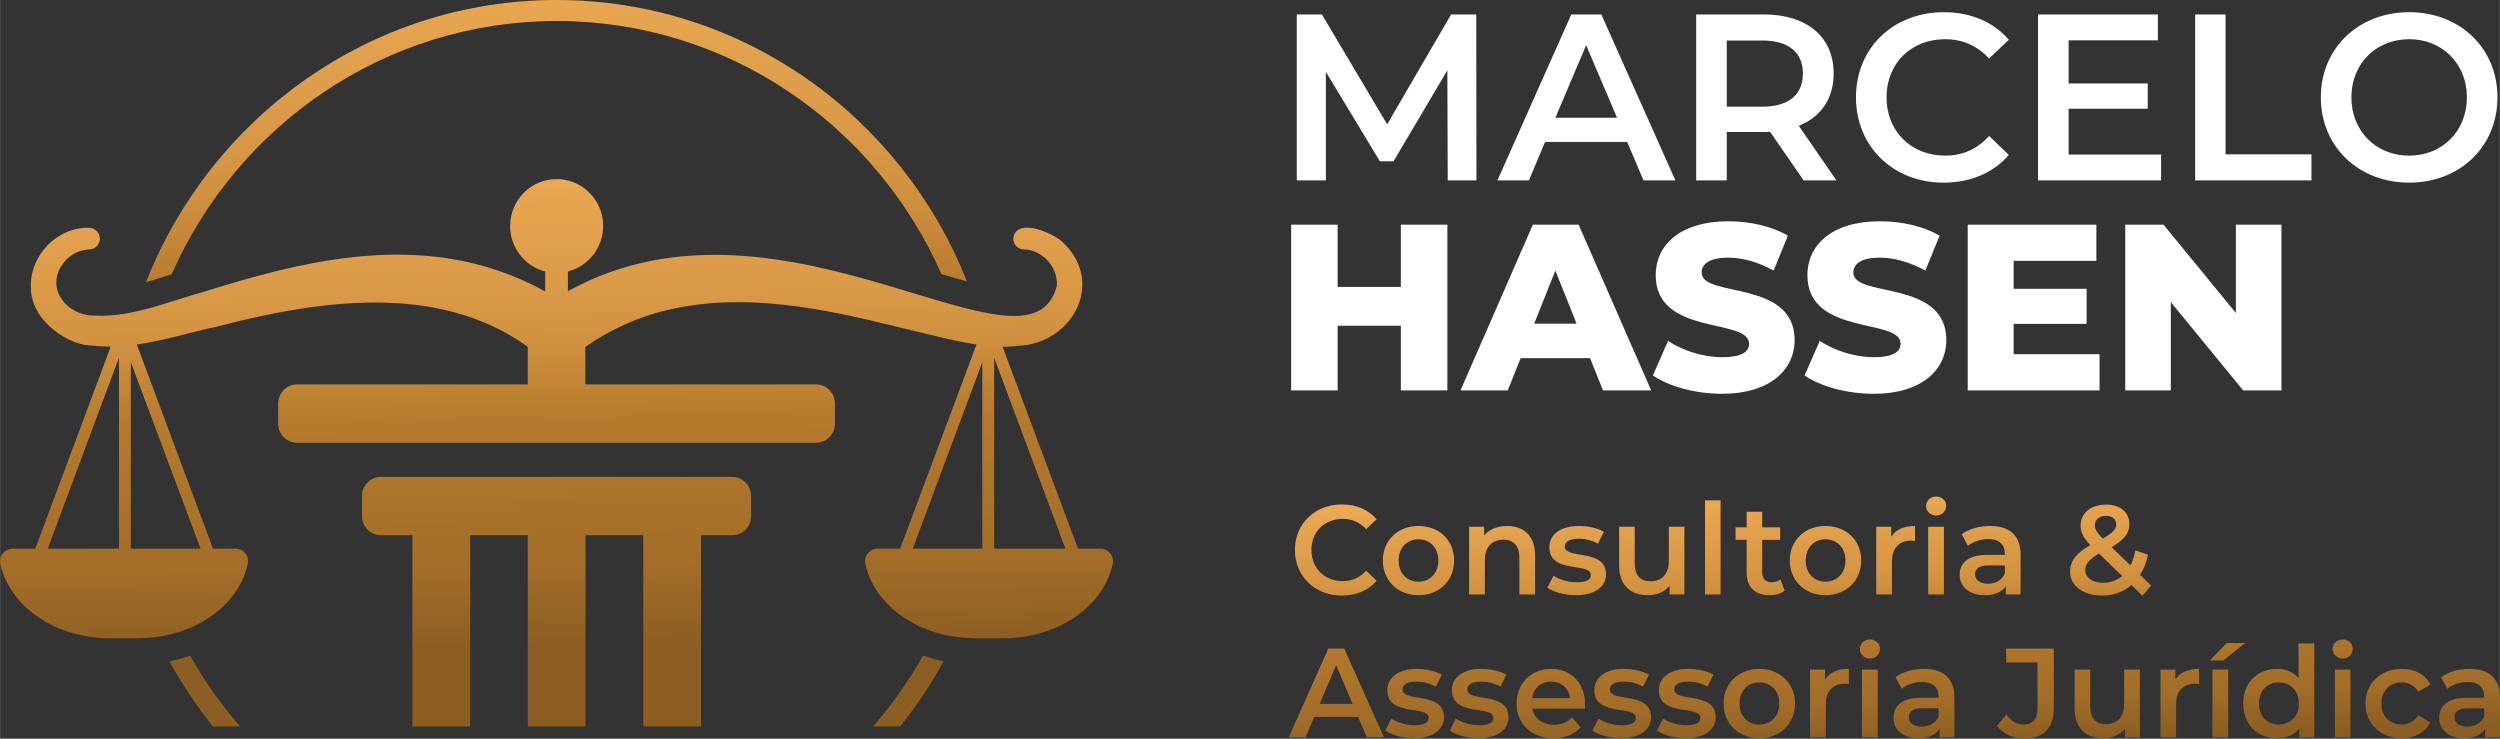
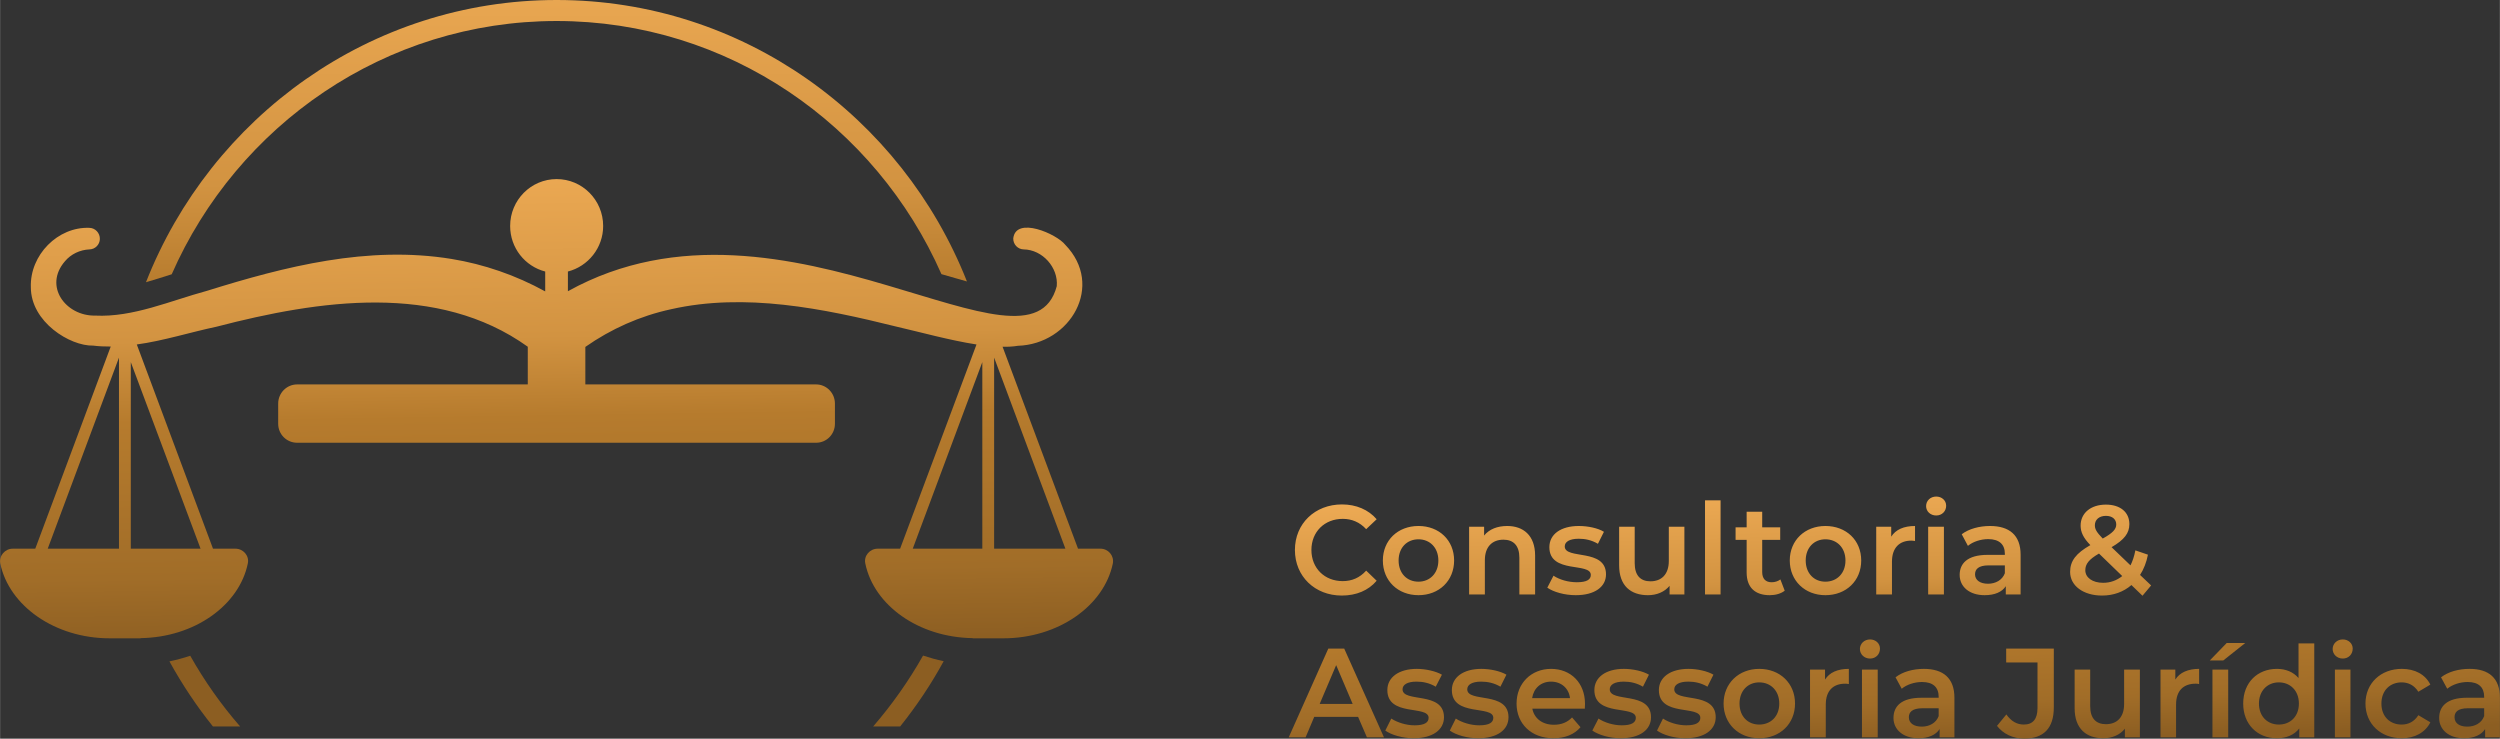
<svg xmlns="http://www.w3.org/2000/svg" xmlns:xlink="http://www.w3.org/1999/xlink" xml:space="preserve" width="220px" height="65px" version="1.1" style="shape-rendering:geometricPrecision; text-rendering:geometricPrecision; image-rendering:optimizeQuality; fill-rule:evenodd; clip-rule:evenodd" viewBox="0 0 13.331 3.939">
  <rect x="0" y="0" width="13.331" height="3.939" fill="#333333" stroke="none" />
  <defs>
    <style type="text/css">
   
    .fil5 {fill:white;fill-rule:nonzero}
    .fil2 {fill:url(#id0)}
    .fil3 {fill:url(#id1)}
    .fil4 {fill:url(#id2)}
    .fil1 {fill:url(#id3)}
    .fil0 {fill:url(#id4)}
    .fil6 {fill:url(#id5);fill-rule:nonzero}
   
  </style>
    <linearGradient id="id0" gradientUnits="userSpaceOnUse" x1="4.844" y1="-0.196" x2="4.844" y2="3.819">
      <stop offset="0" style="stop-opacity:1; stop-color:#EDAA54" />
      <stop offset="0.294" style="stop-opacity:1; stop-color:#D29341" />
      <stop offset="0.431" style="stop-opacity:1; stop-color:#B67B2D" />
      <stop offset="0.694" style="stop-opacity:1; stop-color:#A16D28" />
      <stop offset="0.82" style="stop-opacity:1; stop-color:#8C5E22" />
      <stop offset="1" style="stop-opacity:1; stop-color:#8C5E22" />
    </linearGradient>
    <linearGradient id="id1" gradientUnits="userSpaceOnUse" xlink:href="#id0" x1="1.092" y1="-0.196" x2="1.092" y2="3.819">
  </linearGradient>
    <linearGradient id="id2" gradientUnits="userSpaceOnUse" xlink:href="#id0" x1="2.967" y1="-0.196" x2="2.967" y2="3.819">
  </linearGradient>
    <linearGradient id="id3" gradientUnits="userSpaceOnUse" xlink:href="#id0" x1="2.936" y1="0.864" x2="2.983" y2="4.015">
  </linearGradient>
    <linearGradient id="id4" gradientUnits="userSpaceOnUse" xlink:href="#id0" x1="2.94" y1="0.864" x2="2.987" y2="4.015">
  </linearGradient>
    <linearGradient id="id5" gradientUnits="userSpaceOnUse" xlink:href="#id0" x1="10.067" y1="2.6" x2="10.118" y2="4.261">
  </linearGradient>
  </defs>
  <g id="Camada_x0020_1">
    <g id="_1932463655184">
      <g>
-         <path class="fil0" d="M2.199 3.874l0.308 0 0 -1.02 0.307 0 0 1.02 0.308 0 0 -1.02 0.308 0 0 1.02 0.308 0 0 -1.02 0.166 0c0.056,0 0.101,-0.045 0.101,-0.101l0 -0.108c0,-0.056 -0.045,-0.102 -0.101,-0.102l-1.873 0c-0.056,0 -0.101,0.046 -0.101,0.102l0 0.108c0,0.056 0.045,0.101 0.101,0.101l0.168 0 0 1.02z" />
        <path class="fil1" d="M2.72 1.205c0,0.117 0.079,0.215 0.187,0.243l0 0.106c-0.156,-0.086 -0.327,-0.145 -0.499,-0.173 -0.447,-0.073 -0.888,0.04 -1.305,0.17 -0.196,0.053 -0.394,0.142 -0.596,0.132 -0.156,0.003 -0.277,-0.156 -0.161,-0.29 0.032,-0.038 0.08,-0.061 0.131,-0.063 0.03,-0.001 0.054,-0.025 0.055,-0.055 0.001,-0.032 -0.024,-0.059 -0.055,-0.06 -0.169,-0.007 -0.319,0.145 -0.313,0.317 0,0.185 0.209,0.314 0.332,0.311 0.031,0.004 0.063,0.005 0.094,0.005l-0.402 1.077c0,0 0,0 -0.001,0.001l-0.12 0c-0.041,0 -0.074,0.038 -0.066,0.079 0.047,0.226 0.291,0.399 0.584,0.399l0.034 0 0.119 0 0.011 0 0 -0.001c0.288,-0.004 0.526,-0.175 0.572,-0.398 0.009,-0.041 -0.024,-0.079 -0.066,-0.079l-0.12 0c0,-0.001 0,-0.001 0,-0.001l-0.406 -1.088c0.144,-0.02 0.284,-0.065 0.426,-0.095 0.546,-0.142 1.179,-0.237 1.659,0.107l0 0.201 -1.23 0c-0.056,0 -0.101,0.046 -0.101,0.102l0 0.108c0,0.056 0.045,0.101 0.101,0.101l2.768 0c0.055,0 0.1,-0.045 0.1,-0.101l0 -0.108c0,-0.056 -0.045,-0.102 -0.1,-0.102l-1.231 0 0 -0.2c0.137,-0.096 0.291,-0.165 0.457,-0.201 0.394,-0.089 0.809,-0.005 1.203,0.093 0.126,0.029 0.284,0.073 0.426,0.095l-0.407 1.088c0,0 0,0 0,0.001l-0.12 0c-0.042,0 -0.075,0.038 -0.066,0.079 0.046,0.223 0.284,0.394 0.573,0.398l0 0.001 0.01 0 0.12 0 0.033 0c0.293,0 0.537,-0.173 0.584,-0.399 0.008,-0.041 -0.024,-0.079 -0.066,-0.079l-0.12 0c0,-0.001 0,-0.001 0,-0.001l-0.402 -1.076c0.029,0.001 0.057,-0.001 0.082,-0.005 0.28,-0.009 0.463,-0.322 0.252,-0.539 -0.046,-0.058 -0.263,-0.153 -0.277,-0.034 -0.001,0.032 0.024,0.058 0.055,0.059 0.101,0.001 0.186,0.097 0.177,0.196 -0.073,0.277 -0.426,0.136 -0.903,-0.004 -0.495,-0.146 -1.122,-0.292 -1.704,0.031l0 -0.105c0.108,-0.028 0.188,-0.126 0.188,-0.243 0,-0.138 -0.111,-0.25 -0.248,-0.25 -0.137,0 -0.248,0.112 -0.248,0.25zm2.581 0.702l0.38 1.019 -0.364 0 -0.016 0 0 -1.019zm-4.667 0l0 1.019 -0.015 0 -0.365 0 0.38 -1.019zm4.604 0.024l0 0.995 -0.051 0 -0.32 0 0.371 -0.995zm-4.541 0l0.372 0.995 -0.32 0 -0.052 0 0 -0.995z" />
        <path class="fil2" d="M4.656 3.874l0.144 0c0.087,-0.109 0.165,-0.225 0.232,-0.348 -0.038,-0.008 -0.074,-0.018 -0.11,-0.03 -0.076,0.135 -0.166,0.262 -0.266,0.378z" />
        <path class="fil3" d="M0.903 3.527c0.068,0.123 0.145,0.239 0.232,0.347l0.145 0c-0.101,-0.116 -0.19,-0.242 -0.266,-0.377 -0.036,0.012 -0.073,0.022 -0.111,0.03z" />
        <path class="fil4" d="M0.778 1.505c0.044,-0.013 0.09,-0.027 0.136,-0.042 0,0 0,0 0.001,0 0.349,-0.795 1.138,-1.351 2.053,-1.351 0.914,0 1.702,0.555 2.052,1.35 0.048,0.014 0.093,0.027 0.136,0.039 -0.347,-0.879 -1.197,-1.501 -2.188,-1.501 -0.993,0 -1.844,0.625 -2.19,1.505z" />
      </g>
      <g>
-         <path class="fil5" d="M7.873 0.962l-0.001 -0.885 -0.134 0 -0.341 0.586 -0.348 -0.586 -0.134 0 0 0.885 0.155 0 0 -0.579 0.288 0.477 0.073 0 0.287 -0.485 0.002 0.587 0.153 0zm0.891 0l0.17 0 -0.395 -0.885 -0.16 0 -0.394 0.885 0.168 0 0.086 -0.205 0.438 0 0.087 0.205zm-0.47 -0.334l0.164 -0.387 0.165 0.387 -0.329 0zm1.499 0.334l-0.201 -0.291c0.118,-0.047 0.186,-0.145 0.186,-0.279 0,-0.196 -0.143,-0.315 -0.373,-0.315l-0.36 0 0 0.885 0.163 0 0 -0.258 0.197 0c0.012,0 0.023,0 0.034,-0.001l0.179 0.259 0.175 0zm-0.179 -0.57c0,0.111 -0.074,0.177 -0.216,0.177l-0.19 0 0 -0.353 0.19 0c0.142,0 0.216,0.065 0.216,0.176zm0.75 0.582c0.144,0 0.266,-0.052 0.348,-0.148l-0.105 -0.101c-0.064,0.071 -0.143,0.105 -0.234,0.105 -0.181,0 -0.313,-0.129 -0.313,-0.311 0,-0.182 0.132,-0.31 0.313,-0.31 0.091,0 0.17,0.034 0.234,0.103l0.105 -0.1c-0.082,-0.096 -0.204,-0.147 -0.347,-0.147 -0.268,0 -0.468,0.19 -0.468,0.454 0,0.264 0.2,0.455 0.467,0.455zm0.667 -0.15l0 -0.244 0.422 0 0 -0.135 -0.422 0 0 -0.23 0.476 0 0 -0.138 -0.639 0 0 0.885 0.656 0 0 -0.138 -0.493 0zm0.675 0.138l0.62 0 0 -0.139 -0.458 0 0 -0.746 -0.162 0 0 0.885zm1.141 0.012c0.271,0 0.471,-0.192 0.471,-0.455 0,-0.262 -0.2,-0.454 -0.471,-0.454 -0.271,0 -0.471,0.193 -0.471,0.454 0,0.262 0.2,0.455 0.471,0.455zm0 -0.144c-0.176,0 -0.308,-0.13 -0.308,-0.311 0,-0.18 0.132,-0.31 0.308,-0.31 0.176,0 0.308,0.13 0.308,0.31 0,0.181 -0.132,0.311 -0.308,0.311zm-5.377 0.368l0 0.332 -0.337 0 0 -0.332 -0.248 0 0 0.884 0.248 0 0 -0.345 0.337 0 0 0.345 0.248 0 0 -0.884 -0.248 0zm1.078 0.884l0.257 0 -0.387 -0.884 -0.244 0 -0.386 0.884 0.252 0 0.069 -0.172 0.37 0 0.069 0.172zm-0.367 -0.356l0.113 -0.283 0.113 0.283 -0.226 0zm1.002 0.374c0.26,0 0.387,-0.132 0.387,-0.286 0,-0.326 -0.496,-0.224 -0.496,-0.36 0,-0.044 0.038,-0.08 0.141,-0.08 0.077,0 0.159,0.023 0.243,0.069l0.076 -0.186c-0.086,-0.051 -0.204,-0.077 -0.317,-0.077 -0.26,0 -0.388,0.129 -0.388,0.287 0,0.328 0.498,0.226 0.498,0.366 0,0.043 -0.04,0.072 -0.143,0.072 -0.101,0 -0.211,-0.035 -0.289,-0.087l-0.081 0.184c0.083,0.058 0.225,0.098 0.369,0.098zm0.809 0c0.26,0 0.387,-0.132 0.387,-0.286 0,-0.326 -0.496,-0.224 -0.496,-0.36 0,-0.044 0.037,-0.08 0.141,-0.08 0.076,0 0.159,0.023 0.243,0.069l0.076 -0.186c-0.086,-0.051 -0.204,-0.077 -0.318,-0.077 -0.26,0 -0.387,0.129 -0.387,0.287 0,0.328 0.497,0.226 0.497,0.366 0,0.043 -0.04,0.072 -0.142,0.072 -0.101,0 -0.211,-0.035 -0.289,-0.087l-0.081 0.184c0.082,0.058 0.225,0.098 0.369,0.098zm0.746 -0.211l0 -0.162 0.389 0 0 -0.187 -0.389 0 0 -0.149 0.441 0 0 -0.193 -0.686 0 0 0.884 0.703 0 0 -0.193 -0.458 0zm1.185 -0.691l0 0.471 -0.386 -0.471 -0.204 0 0 0.884 0.243 0 0 -0.471 0.386 0.471 0.204 0 0 -0.884 -0.243 0z" />
        <path class="fil6" d="M7.155 3.176c0.077,0 0.142,-0.027 0.186,-0.079l-0.056 -0.054c-0.034,0.038 -0.076,0.056 -0.125,0.056 -0.097,0 -0.167,-0.069 -0.167,-0.166 0,-0.097 0.07,-0.166 0.167,-0.166 0.049,0 0.091,0.018 0.125,0.055l0.056 -0.053c-0.044,-0.051 -0.109,-0.079 -0.185,-0.079 -0.144,0 -0.251,0.102 -0.251,0.243 0,0.141 0.107,0.243 0.25,0.243zm0.409 -0.002c0.11,0 0.19,-0.077 0.19,-0.185 0,-0.108 -0.08,-0.184 -0.19,-0.184 -0.11,0 -0.19,0.076 -0.19,0.184 0,0.108 0.08,0.185 0.19,0.185zm0 -0.072c-0.061,0 -0.106,-0.044 -0.106,-0.113 0,-0.069 0.045,-0.113 0.106,-0.113 0.06,0 0.106,0.044 0.106,0.113 0,0.069 -0.046,0.113 -0.106,0.113zm0.473 -0.297c-0.052,0 -0.096,0.017 -0.123,0.051l0 -0.047 -0.08 0 0 0.361 0.084 0 0 -0.183c0,-0.072 0.04,-0.109 0.099,-0.109 0.054,0 0.085,0.032 0.085,0.096l0 0.196 0.084 0 0 -0.207c0,-0.109 -0.064,-0.158 -0.149,-0.158zm0.366 0.369c0.1,0 0.161,-0.044 0.161,-0.111 0,-0.141 -0.22,-0.077 -0.22,-0.149 0,-0.024 0.024,-0.041 0.075,-0.041 0.034,0 0.068,0.007 0.102,0.027l0.032 -0.064c-0.032,-0.02 -0.086,-0.031 -0.134,-0.031 -0.096,0 -0.157,0.044 -0.157,0.113 0,0.144 0.221,0.079 0.221,0.148 0,0.025 -0.022,0.039 -0.075,0.039 -0.045,0 -0.093,-0.014 -0.124,-0.035l-0.033 0.064c0.033,0.023 0.092,0.04 0.152,0.04zm0.496 -0.365l0 0.182c0,0.073 -0.04,0.109 -0.098,0.109 -0.053,0 -0.084,-0.031 -0.084,-0.097l0 -0.194 -0.083 0 0 0.206c0,0.109 0.062,0.159 0.154,0.159 0.046,0 0.088,-0.017 0.115,-0.05l0 0.046 0.079 0 0 -0.361 -0.083 0zm0.193 0.361l0.083 0 0 -0.502 -0.083 0 0 0.502zm0.402 -0.08c-0.013,0.01 -0.03,0.015 -0.047,0.015 -0.032,0 -0.05,-0.019 -0.05,-0.054l0 -0.172 0.096 0 0 -0.067 -0.096 0 0 -0.083 -0.083 0 0 0.083 -0.059 0 0 0.067 0.059 0 0 0.174c0,0.08 0.045,0.121 0.123,0.121 0.03,0 0.06,-0.008 0.08,-0.024l-0.023 -0.06zm0.24 0.084c0.111,0 0.191,-0.077 0.191,-0.185 0,-0.108 -0.08,-0.184 -0.191,-0.184 -0.109,0 -0.19,0.076 -0.19,0.184 0,0.108 0.081,0.185 0.19,0.185zm0 -0.072c-0.06,0 -0.105,-0.044 -0.105,-0.113 0,-0.069 0.045,-0.113 0.105,-0.113 0.061,0 0.107,0.044 0.107,0.113 0,0.069 -0.046,0.113 -0.107,0.113zm0.351 -0.24l0 -0.053 -0.08 0 0 0.361 0.084 0 0 -0.175c0,-0.074 0.04,-0.112 0.103,-0.112 0.006,0 0.012,0.001 0.02,0.002l0 -0.08c-0.06,0 -0.103,0.019 -0.127,0.057zm0.24 -0.113c0.031,0 0.053,-0.023 0.053,-0.052 0,-0.028 -0.023,-0.049 -0.053,-0.049 -0.031,0 -0.054,0.022 -0.054,0.051 0,0.028 0.023,0.05 0.054,0.05zm-0.043 0.421l0.084 0 0 -0.361 -0.084 0 0 0.361zm0.33 -0.365c-0.057,0 -0.113,0.015 -0.151,0.044l0.033 0.062c0.026,-0.022 0.068,-0.036 0.108,-0.036 0.06,0 0.089,0.029 0.089,0.078l0 0.006 -0.092 0c-0.109,0 -0.149,0.047 -0.149,0.107 0,0.063 0.052,0.108 0.133,0.108 0.054,0 0.093,-0.017 0.113,-0.048l0 0.044 0.079 0 0 -0.212c0,-0.104 -0.06,-0.153 -0.163,-0.153zm-0.011 0.308c-0.043,0 -0.069,-0.02 -0.069,-0.05 0,-0.026 0.016,-0.048 0.073,-0.048l0.086 0 0 0.042c-0.014,0.037 -0.05,0.056 -0.09,0.056zm0.87 0.009l-0.059 -0.056c0.02,-0.031 0.034,-0.067 0.042,-0.108l-0.067 -0.023c-0.006,0.031 -0.015,0.058 -0.026,0.08l-0.101 -0.097c0.067,-0.039 0.095,-0.074 0.095,-0.123 0,-0.064 -0.049,-0.104 -0.125,-0.104 -0.082,0 -0.135,0.046 -0.135,0.112 0,0.034 0.014,0.065 0.052,0.104 -0.076,0.043 -0.108,0.084 -0.108,0.143 0,0.074 0.071,0.126 0.17,0.126 0.062,0 0.115,-0.02 0.157,-0.056l0.059 0.057 0.046 -0.055zm-0.241 -0.371c0.035,0 0.055,0.019 0.055,0.046 0,0.025 -0.018,0.045 -0.072,0.075 -0.033,-0.034 -0.042,-0.05 -0.042,-0.071 0,-0.029 0.022,-0.05 0.059,-0.05zm-0.015 0.357c-0.057,0 -0.095,-0.028 -0.095,-0.067 0,-0.033 0.019,-0.058 0.073,-0.089l0.124 0.12c-0.029,0.023 -0.063,0.036 -0.102,0.036zm-3.926 0.824l0.091 0 -0.212 -0.473 -0.085 0 -0.211 0.473 0.09 0 0.046 -0.109 0.234 0 0.047 0.109zm-0.252 -0.178l0.088 -0.207 0.088 0.207 -0.176 0zm0.501 0.183c0.1,0 0.162,-0.044 0.162,-0.112 0,-0.141 -0.221,-0.076 -0.221,-0.149 0,-0.024 0.024,-0.041 0.075,-0.041 0.034,0 0.068,0.007 0.102,0.027l0.033 -0.064c-0.033,-0.019 -0.087,-0.031 -0.134,-0.031 -0.096,0 -0.157,0.045 -0.157,0.113 0,0.144 0.22,0.079 0.22,0.148 0,0.025 -0.022,0.04 -0.075,0.04 -0.044,0 -0.092,-0.015 -0.124,-0.036l-0.032 0.064c0.032,0.023 0.092,0.041 0.151,0.041zm0.344 0c0.101,0 0.162,-0.044 0.162,-0.112 0,-0.141 -0.22,-0.076 -0.22,-0.149 0,-0.024 0.024,-0.041 0.074,-0.041 0.035,0 0.069,0.007 0.103,0.027l0.032 -0.064c-0.032,-0.019 -0.086,-0.031 -0.134,-0.031 -0.096,0 -0.157,0.045 -0.157,0.113 0,0.144 0.221,0.079 0.221,0.148 0,0.025 -0.022,0.04 -0.075,0.04 -0.045,0 -0.093,-0.015 -0.125,-0.036l-0.032 0.064c0.032,0.023 0.092,0.041 0.151,0.041zm0.57 -0.183c0,-0.113 -0.076,-0.187 -0.181,-0.187 -0.106,0 -0.184,0.077 -0.184,0.185 0,0.107 0.078,0.185 0.197,0.185 0.062,0 0.112,-0.021 0.144,-0.059l-0.045 -0.052c-0.025,0.026 -0.057,0.039 -0.097,0.039 -0.062,0 -0.105,-0.034 -0.115,-0.086l0.28 0c0,-0.008 0.001,-0.019 0.001,-0.025zm-0.181 -0.119c0.055,0 0.095,0.036 0.101,0.088l-0.202 0c0.008,-0.053 0.047,-0.088 0.101,-0.088zm0.372 0.302c0.1,0 0.161,-0.044 0.161,-0.112 0,-0.141 -0.22,-0.076 -0.22,-0.149 0,-0.024 0.024,-0.041 0.075,-0.041 0.034,0 0.068,0.007 0.102,0.027l0.032 -0.064c-0.032,-0.019 -0.086,-0.031 -0.134,-0.031 -0.096,0 -0.157,0.045 -0.157,0.113 0,0.144 0.221,0.079 0.221,0.148 0,0.025 -0.022,0.04 -0.075,0.04 -0.045,0 -0.093,-0.015 -0.124,-0.036l-0.033 0.064c0.033,0.023 0.092,0.041 0.152,0.041zm0.344 0c0.1,0 0.162,-0.044 0.162,-0.112 0,-0.141 -0.221,-0.076 -0.221,-0.149 0,-0.024 0.024,-0.041 0.075,-0.041 0.034,0 0.068,0.007 0.102,0.027l0.032 -0.064c-0.032,-0.019 -0.086,-0.031 -0.133,-0.031 -0.097,0 -0.158,0.045 -0.158,0.113 0,0.144 0.221,0.079 0.221,0.148 0,0.025 -0.022,0.04 -0.075,0.04 -0.045,0 -0.093,-0.015 -0.124,-0.036l-0.032 0.064c0.032,0.023 0.091,0.041 0.151,0.041zm0.394 0c0.111,0 0.191,-0.077 0.191,-0.185 0,-0.108 -0.08,-0.185 -0.191,-0.185 -0.109,0 -0.19,0.077 -0.19,0.185 0,0.108 0.081,0.185 0.19,0.185zm0 -0.073c-0.06,0 -0.105,-0.043 -0.105,-0.112 0,-0.069 0.045,-0.113 0.105,-0.113 0.061,0 0.107,0.044 0.107,0.113 0,0.069 -0.046,0.112 -0.107,0.112zm0.351 -0.24l0 -0.053 -0.08 0 0 0.361 0.084 0 0 -0.175c0,-0.074 0.04,-0.111 0.103,-0.111 0.006,0 0.012,0 0.02,0.002l0 -0.081c-0.06,0 -0.103,0.019 -0.127,0.057zm0.24 -0.112c0.031,0 0.053,-0.023 0.053,-0.053 0,-0.028 -0.023,-0.049 -0.053,-0.049 -0.031,0 -0.054,0.023 -0.054,0.051 0,0.028 0.023,0.051 0.054,0.051zm-0.043 0.42l0.084 0 0 -0.361 -0.084 0 0 0.361zm0.33 -0.365c-0.057,0 -0.113,0.015 -0.151,0.045l0.033 0.061c0.026,-0.022 0.068,-0.036 0.108,-0.036 0.06,0 0.089,0.029 0.089,0.079l0 0.005 -0.092 0c-0.109,0 -0.149,0.047 -0.149,0.108 0,0.062 0.052,0.108 0.133,0.108 0.054,0 0.093,-0.018 0.113,-0.049l0 0.044 0.079 0 0 -0.211c0,-0.105 -0.06,-0.154 -0.163,-0.154zm-0.011 0.308c-0.043,0 -0.069,-0.019 -0.069,-0.05 0,-0.026 0.016,-0.048 0.073,-0.048l0.086 0 0 0.042c-0.014,0.037 -0.05,0.056 -0.09,0.056zm0.546 0.064c0.103,0 0.158,-0.055 0.158,-0.166l0 -0.314 -0.254 0 0 0.074 0.167 0 0 0.244c0,0.058 -0.025,0.087 -0.073,0.087 -0.037,0 -0.068,-0.018 -0.093,-0.054l-0.05 0.061c0.033,0.043 0.086,0.068 0.145,0.068zm0.533 -0.368l0 0.183c0,0.072 -0.039,0.108 -0.097,0.108 -0.053,0 -0.084,-0.031 -0.084,-0.096l0 -0.195 -0.083 0 0 0.206c0,0.109 0.062,0.16 0.153,0.16 0.047,0 0.089,-0.018 0.115,-0.051l0 0.046 0.08 0 0 -0.361 -0.084 0zm0.273 0.053l0 -0.053 -0.079 0 0 0.361 0.083 0 0 -0.175c0,-0.074 0.04,-0.111 0.104,-0.111 0.006,0 0.012,0 0.019,0.002l0 -0.081c-0.059,0 -0.103,0.019 -0.127,0.057zm0.184 -0.102l0.072 0 0.117 -0.093 -0.099 0 -0.09 0.093zm0.014 0.41l0.084 0 0 -0.361 -0.084 0 0 0.361zm0.459 -0.501l0 0.185c-0.028,-0.033 -0.069,-0.049 -0.115,-0.049 -0.103,0 -0.18,0.072 -0.18,0.185 0,0.112 0.077,0.185 0.18,0.185 0.049,0 0.091,-0.017 0.119,-0.052l0 0.047 0.08 0 0 -0.501 -0.084 0zm-0.105 0.433c-0.06,0 -0.106,-0.043 -0.106,-0.112 0,-0.069 0.046,-0.113 0.106,-0.113 0.061,0 0.107,0.044 0.107,0.113 0,0.069 -0.046,0.112 -0.107,0.112zm0.341 -0.352c0.031,0 0.053,-0.023 0.053,-0.053 0,-0.028 -0.023,-0.049 -0.053,-0.049 -0.031,0 -0.054,0.023 -0.054,0.051 0,0.028 0.023,0.051 0.054,0.051zm-0.042 0.42l0.083 0 0 -0.361 -0.083 0 0 0.361zm0.357 0.005c0.069,0 0.125,-0.031 0.152,-0.085l-0.064 -0.038c-0.022,0.035 -0.054,0.05 -0.089,0.05 -0.062,0 -0.108,-0.042 -0.108,-0.112 0,-0.07 0.046,-0.113 0.108,-0.113 0.035,0 0.067,0.015 0.089,0.05l0.064 -0.038c-0.027,-0.055 -0.083,-0.084 -0.152,-0.084 -0.113,0 -0.194,0.077 -0.194,0.185 0,0.108 0.081,0.185 0.194,0.185zm0.361 -0.37c-0.058,0 -0.113,0.015 -0.152,0.045l0.033 0.061c0.027,-0.022 0.068,-0.036 0.109,-0.036 0.059,0 0.088,0.029 0.088,0.079l0 0.005 -0.092 0c-0.108,0 -0.148,0.047 -0.148,0.108 0,0.062 0.051,0.108 0.133,0.108 0.053,0 0.092,-0.018 0.112,-0.049l0 0.044 0.079 0 0 -0.211c0,-0.105 -0.059,-0.154 -0.162,-0.154zm-0.012 0.308c-0.043,0 -0.068,-0.019 -0.068,-0.05 0,-0.026 0.015,-0.048 0.072,-0.048l0.086 0 0 0.042c-0.014,0.037 -0.049,0.056 -0.09,0.056z" />
      </g>
    </g>
  </g>
</svg>